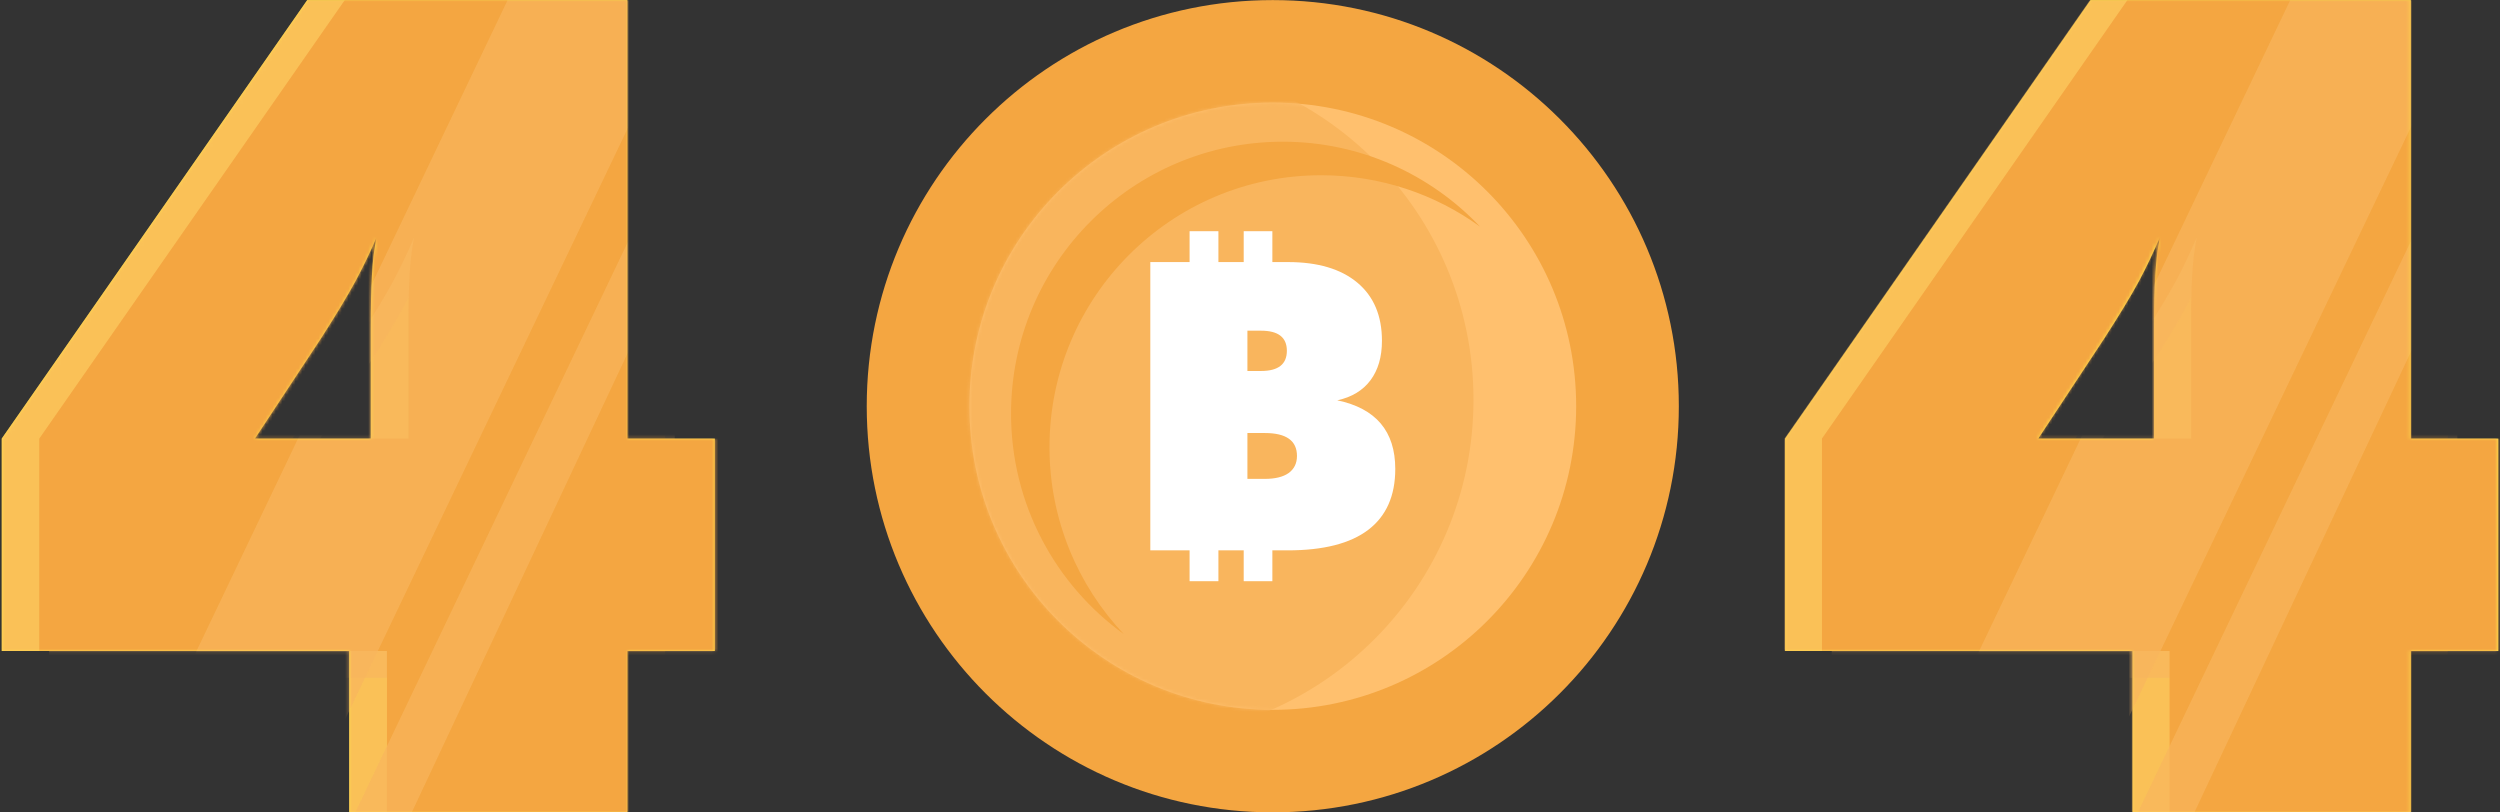
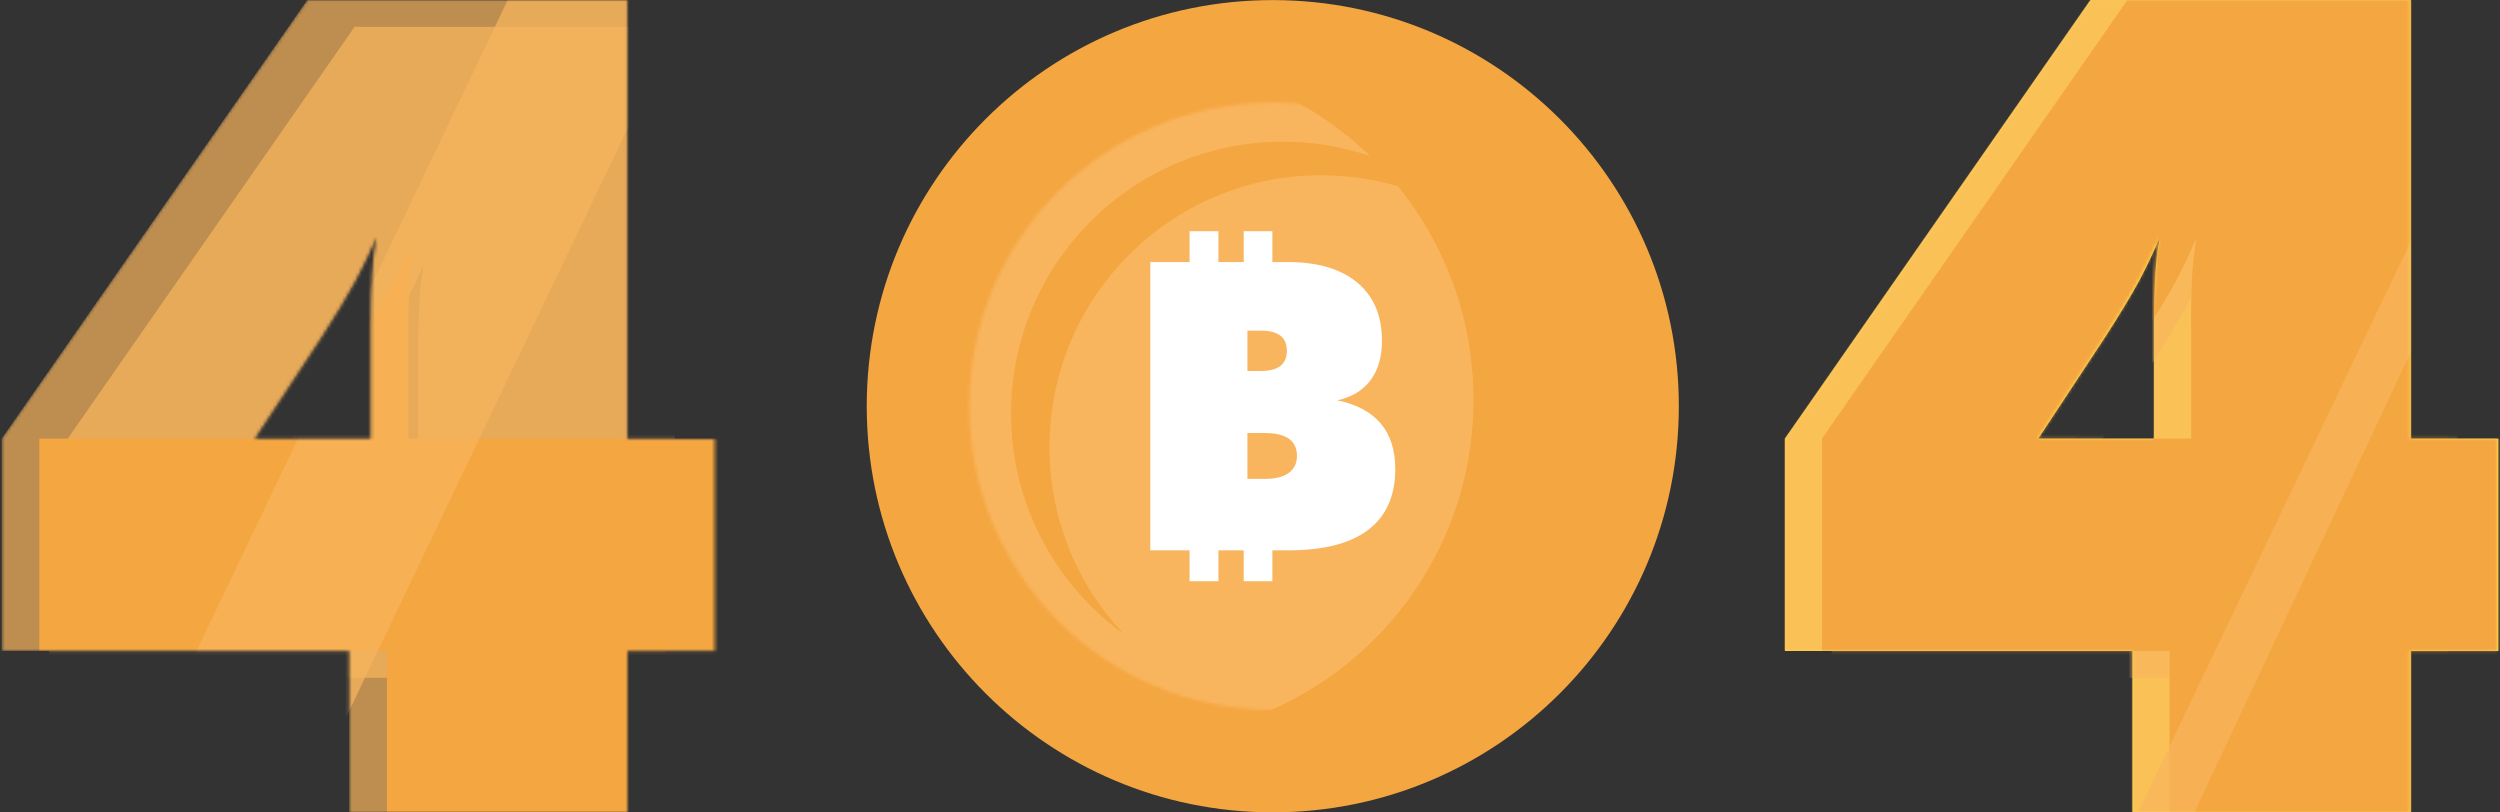
<svg xmlns="http://www.w3.org/2000/svg" width="757" height="246" viewBox="0 0 757 246" fill="none">
  <rect x="0" y="0" width="757" height="246" fill="#333333" stroke="none" />
  <path d="M508.35 123.003C508.35 190.949 453.269 245.98 385.373 245.98C317.478 245.98 262.447 190.949 262.447 123.003C262.447 55.056 317.478 0.026 385.373 0.026C453.269 0.026 508.35 55.056 508.35 123.003Z" fill="#F4A641" />
-   <path d="M477.263 123.003C477.263 173.796 436.117 214.942 385.374 214.942C334.632 214.942 293.537 173.796 293.537 123.003C293.537 72.209 334.632 31.063 385.374 31.063C436.117 31.063 477.263 72.209 477.263 123.003Z" fill="#FFC06E" />
  <mask id="mask0_9651_7681" style="mask-type:luminance" maskUnits="userSpaceOnUse" x="293" y="31" width="185" height="184">
    <path d="M477.277 123.003C477.277 173.776 436.136 214.932 385.394 214.932C334.651 214.932 293.516 173.776 293.516 123.003C293.516 72.229 334.651 31.074 385.394 31.074C436.136 31.074 477.277 72.229 477.277 123.003Z" fill="white" />
  </mask>
  <g mask="url(#mask0_9651_7681)">
    <path d="M446.174 121.063C446.174 177.727 400.281 223.62 343.616 223.62C287.003 223.62 241.059 177.727 241.059 121.063C241.059 64.347 287.003 18.454 343.616 18.454C400.281 18.454 446.174 64.347 446.174 121.063Z" fill="#F9B55D" />
  </g>
  <path d="M317.784 135.408C317.784 89.923 354.59 53.066 400.024 53.066C417.993 53.066 434.635 58.834 448.163 68.635C433.155 52.81 411.918 42.907 388.436 42.907C343.002 42.907 306.145 79.764 306.145 125.249C306.145 152.713 319.621 177.064 340.296 192.021C326.36 177.268 317.784 157.308 317.784 135.408Z" fill="#F4A641" />
  <path fill-rule="evenodd" clip-rule="evenodd" d="M422.487 141.993C422.487 150.127 419.764 156.27 414.319 160.422C408.874 164.574 400.74 166.65 389.917 166.65H385.272V175.992H376.594V166.65H368.936V175.992H360.207V166.65H348.312V79.356H360.207V70.014H368.936V79.356H376.594V70.014H385.272V79.356H390.02C399.038 79.356 406.032 81.432 411.001 85.584C415.969 89.736 418.454 95.606 418.454 103.196C418.454 108.062 417.297 112.044 414.983 115.141C412.668 118.238 409.316 120.263 404.926 121.216C416.633 123.666 422.487 130.592 422.487 141.993ZM381.852 100.133H377.717V112.333H381.852C387.059 112.333 389.662 110.291 389.662 106.208C389.662 102.158 387.059 100.133 381.852 100.133ZM392.725 138.062C392.725 133.434 389.475 131.119 382.975 131.119H377.717V145.005H382.975C386.14 145.005 388.556 144.409 390.224 143.218C391.891 141.993 392.725 140.274 392.725 138.062Z" fill="white" />
-   <path fill-rule="evenodd" clip-rule="evenodd" d="M105.728 197.126H0.516V132.804L93.016 0.026H189.959V132.804H216.453V197.126H189.959V245.98H105.728V197.126ZM112.262 132.804V99.418C112.262 93.02 112.381 87.694 112.619 83.44C112.823 79.186 113.283 75.34 113.998 71.903C112.16 76.259 110.033 80.683 107.616 85.175C105.2 89.634 101.712 95.419 97.151 102.532L77.191 132.804H112.262Z" fill="#FFDD4B" />
  <mask id="mask1_9651_7681" style="mask-type:luminance" maskUnits="userSpaceOnUse" x="0" y="0" width="217" height="247">
    <path d="M105.727 197.146H0.5V132.809L93.006 6.10352e-05H189.979V132.809H216.458V197.146H189.979V246.005H105.727V197.146ZM112.262 132.804V99.433C112.262 93.015 112.376 87.682 112.604 83.435C112.832 79.191 113.291 75.348 113.982 71.908C112.144 76.267 110.024 80.683 107.621 85.155C105.212 89.627 101.715 95.418 97.131 102.527L77.186 132.804H112.262Z" fill="white" />
  </mask>
  <g mask="url(#mask1_9651_7681)">
    <path opacity="0.7" fill-rule="evenodd" clip-rule="evenodd" d="M105.726 197.126H0.514V132.804L93.014 0.026H189.957V132.804H216.451V197.126H189.957V245.98H105.726V197.126ZM112.26 132.804V99.418C112.26 93.02 112.379 87.694 112.617 83.44C112.822 79.186 113.281 75.34 113.996 71.903C112.158 76.259 110.031 80.683 107.615 85.175C105.198 89.634 101.71 95.419 97.15 102.532L77.189 132.804H112.26Z" fill="#F9B55D" />
    <path opacity="0.7" fill-rule="evenodd" clip-rule="evenodd" d="M120.071 205.243H14.859V140.921L107.36 8.142H204.302V140.921H230.797V205.243H204.302V254.096H120.071V205.243ZM126.606 140.921V107.535C126.606 101.137 126.725 95.811 126.963 91.556C127.167 87.302 127.627 83.457 128.341 80.019C126.504 84.376 124.377 88.8 121.96 93.292C119.544 97.75 116.039 103.536 111.444 110.649L91.535 140.921H126.606Z" fill="#F9B55D" />
-     <path fill-rule="evenodd" clip-rule="evenodd" d="M117.162 197.126H11.898V132.804L104.399 0.026H201.392V132.804H227.887V197.126H201.392V245.98H117.162V197.126ZM123.696 132.804V99.418C123.662 93.02 123.764 87.694 124.002 83.44C124.24 79.186 124.7 75.34 125.38 71.903C123.543 76.259 121.433 80.683 119.05 85.175C116.634 89.634 113.129 95.419 108.534 102.532L88.574 132.804H123.696Z" fill="#F4A641" />
+     <path fill-rule="evenodd" clip-rule="evenodd" d="M117.162 197.126H11.898V132.804H201.392V132.804H227.887V197.126H201.392V245.98H117.162V197.126ZM123.696 132.804V99.418C123.662 93.02 123.764 87.694 124.002 83.44C124.24 79.186 124.7 75.34 125.38 71.903C123.543 76.259 121.433 80.683 119.05 85.175C116.634 89.634 113.129 95.419 108.534 102.532L88.574 132.804H123.696Z" fill="#F4A641" />
    <path opacity="0.7" d="M90.206 247.715H35.328L164.737 -23.049H219.666L90.206 247.715Z" fill="#F9B55D" />
-     <path opacity="0.7" d="M108.484 280.438H91.127L220.536 9.623H235.8L108.484 280.438Z" fill="#F9B55D" />
  </g>
  <path fill-rule="evenodd" clip-rule="evenodd" d="M645.724 197.126H540.512V132.804L633.013 0.026H730.006V132.804H756.5V197.126H730.006V245.98H645.724V197.126ZM652.258 132.804V99.418C652.258 93.02 652.377 87.694 652.615 83.44C652.854 79.186 653.313 75.34 653.994 71.903C652.156 76.259 650.046 80.683 647.664 85.175C645.247 89.634 641.742 95.419 637.148 102.532L617.187 132.804H652.258Z" fill="#FFDD4B" />
  <mask id="mask2_9651_7681" style="mask-type:luminance" maskUnits="userSpaceOnUse" x="540" y="0" width="217" height="247">
    <path d="M645.509 197.146H540.281V132.809L632.787 0H729.76V132.809H756.239V197.146H729.76V246.005H645.509V197.146ZM652.043 132.804V99.433C652.043 93.015 652.157 87.682 652.385 83.434C652.613 79.191 653.072 75.348 653.763 71.908C651.925 76.267 649.805 80.683 647.403 85.155C644.993 89.627 641.496 95.417 636.912 102.527L616.967 132.804H652.043Z" fill="white" />
  </mask>
  <g mask="url(#mask2_9651_7681)">
    <path opacity="0.7" fill-rule="evenodd" clip-rule="evenodd" d="M645.507 197.126H540.295V132.804L632.796 0.025H729.738V132.804H756.232V197.126H729.738V245.98H645.507V197.126ZM652.041 132.804V99.418C652.041 93.02 652.16 87.694 652.399 83.44C652.603 79.186 653.062 75.34 653.777 71.903C651.939 76.259 649.812 80.683 647.396 85.175C644.979 89.633 641.491 95.419 636.931 102.532L616.971 132.804H652.041Z" fill="#F9B55D" />
    <path opacity="0.7" fill-rule="evenodd" clip-rule="evenodd" d="M659.853 205.242H554.641V140.921L647.141 8.142H744.084V140.921H770.578V205.242H744.084V254.096H659.853V205.242ZM666.387 140.921V107.535C666.387 101.137 666.506 95.81 666.744 91.556C666.948 87.302 667.408 83.457 668.123 80.019C666.285 84.375 664.158 88.8 661.741 93.292C659.325 97.75 655.82 103.536 651.225 110.649L631.316 140.921H666.387Z" fill="#F9B55D" />
    <path fill-rule="evenodd" clip-rule="evenodd" d="M656.943 197.126H551.68V132.804L644.181 0.025H741.174V132.804H767.668V197.126H741.174V245.98H656.943V197.126ZM663.477 132.804V99.418C663.443 93.02 663.545 87.694 663.783 83.44C664.022 79.186 664.481 75.34 665.162 71.903C663.324 76.259 661.214 80.683 658.832 85.175C656.415 89.633 652.91 95.419 648.315 102.532L628.355 132.804H663.477Z" fill="#F4A641" />
-     <path opacity="0.7" d="M629.987 247.715H575.109L704.519 -23.049H759.447L629.987 247.715Z" fill="#F9B55D" />
    <path opacity="0.7" d="M648.265 280.438H630.908L760.317 9.623H775.581L648.265 280.438Z" fill="#F9B55D" />
  </g>
</svg>